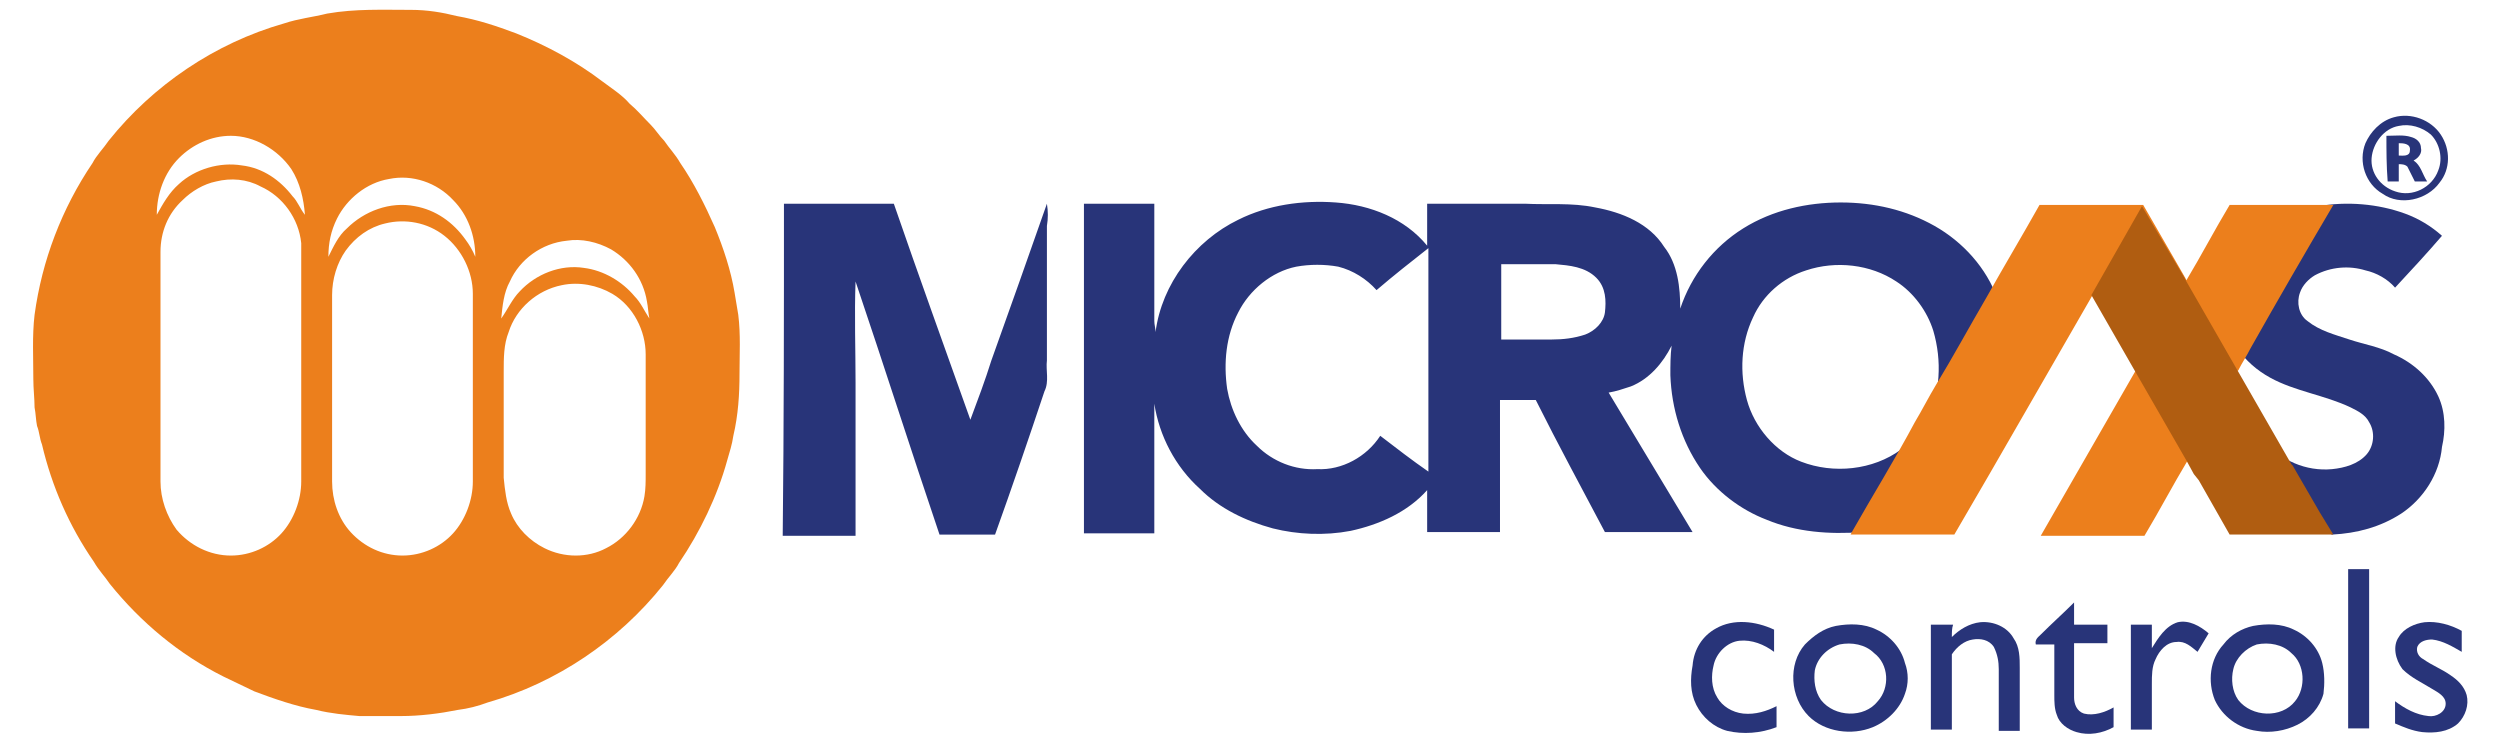
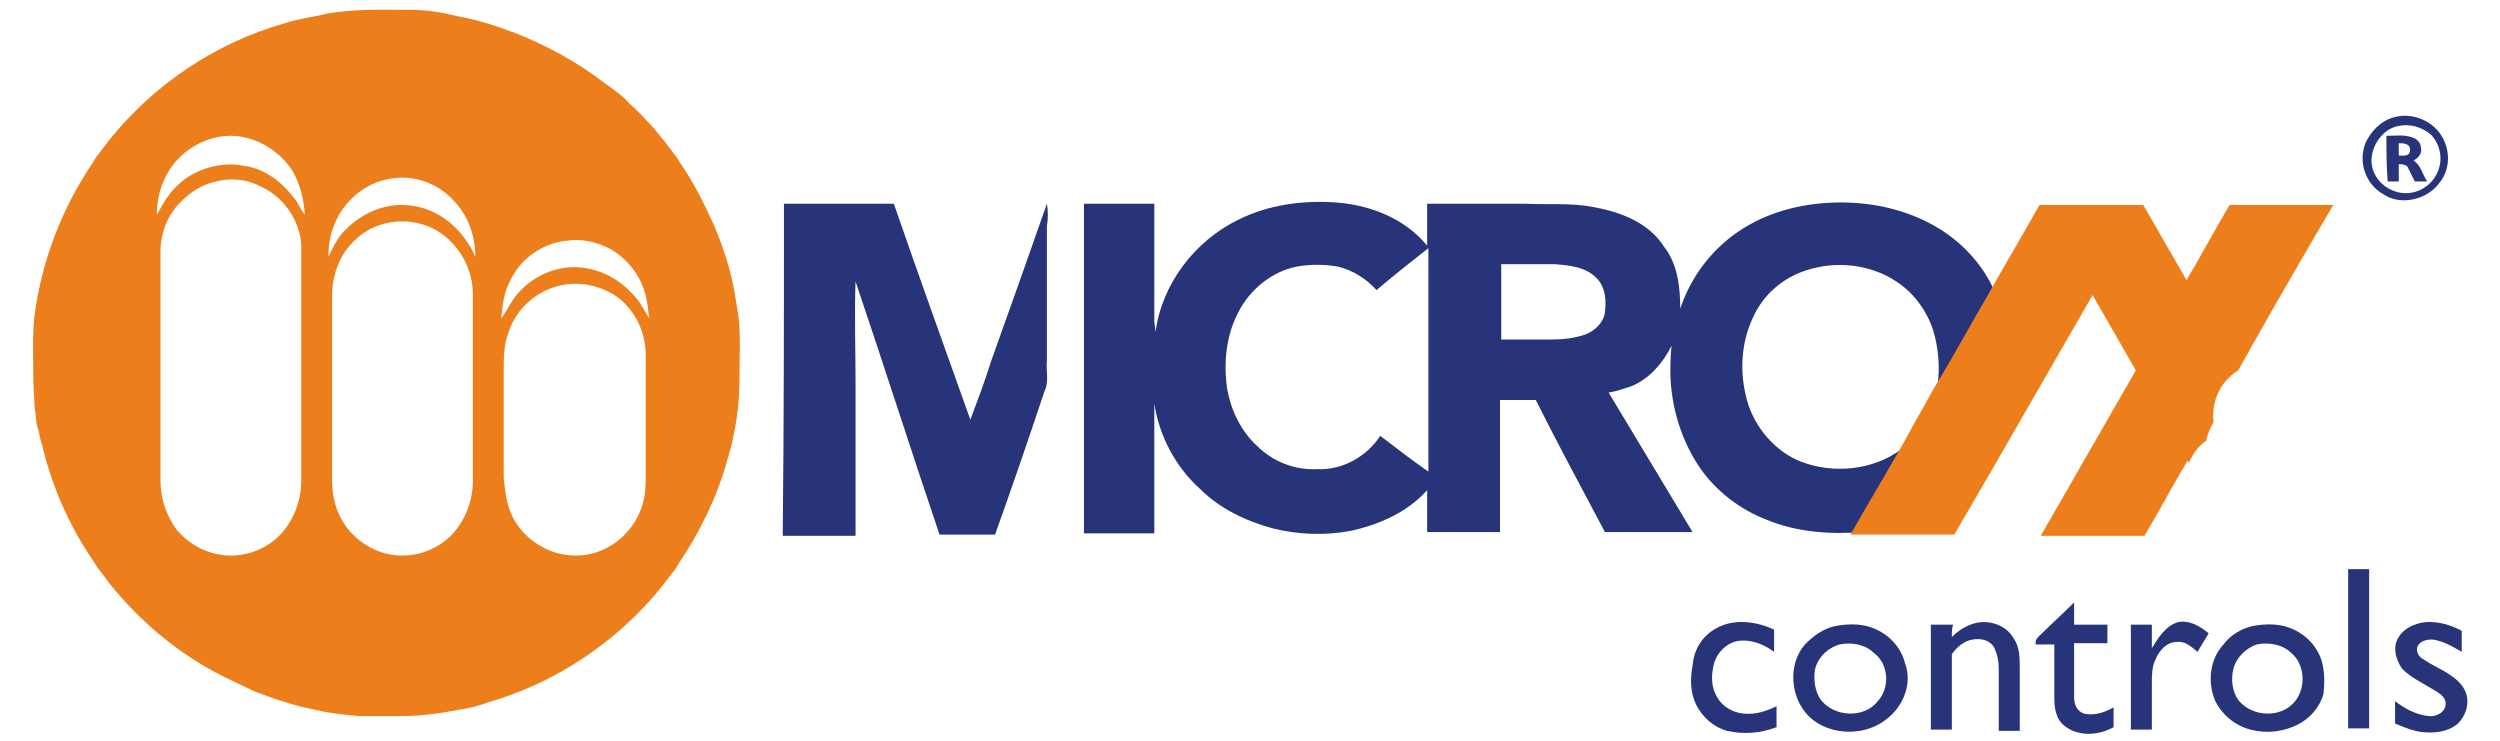
<svg xmlns="http://www.w3.org/2000/svg" version="1.1" id="Layer_1" x="0px" y="0px" viewBox="0 0 202.5 60" enable-background="new 0 0 202.5 60" xml:space="preserve">
  <g>
    <path fill="#283479" d="M193.9,9.5c1.4-0.4,3,0.2,3.8,1.4c0.8,1.2,0.8,2.8-0.1,3.9c-1,1.4-3.2,1.9-4.6,0.9c-1.4-0.8-2-2.6-1.4-4.1   C192,10.7,192.8,9.8,193.9,9.5z M194.3,10.2c-1.2,0.2-2.1,1.4-2.2,2.6c-0.1,1.2,0.7,2.3,1.9,2.7c1.4,0.5,3-0.3,3.5-1.7   c0.4-1,0.1-2.2-0.6-2.9C196.2,10.3,195.2,10,194.3,10.2z" />
  </g>
  <g>
    <path fill="#283479" d="M193.3,11c0.7,0,1.4-0.1,2,0.1c0.4,0.1,0.8,0.4,0.8,0.9c0.1,0.4-0.2,0.8-0.6,1c0.6,0.4,0.7,1.1,1.1,1.7   c-0.3,0-0.7,0-1,0c-0.2-0.4-0.4-0.8-0.6-1.2c-0.2-0.2-0.5-0.2-0.7-0.2c0,0.5,0,0.9,0,1.4c-0.3,0-0.6,0-0.9,0   C193.3,13.4,193.3,12.2,193.3,11z M194.3,11.6c0,0.3,0,0.6,0,1c0.3,0,0.9,0.1,0.9-0.4C195.3,11.6,194.6,11.6,194.3,11.6z" />
  </g>
  <g>
    <path fill="#EC7F1C" d="M59.9,30.3c0-1.6,0.1-3.2-0.1-4.8c-0.1-0.6-0.2-1.2-0.3-1.8c-0.3-1.8-0.9-3.6-1.6-5.3   c-0.8-1.8-1.7-3.6-2.8-5.2c-0.4-0.7-0.9-1.2-1.3-1.8c-0.4-0.4-0.7-0.9-1.1-1.3c-0.6-0.6-1.1-1.2-1.7-1.7c-0.6-0.7-1.4-1.2-2.2-1.8   c-2.1-1.6-4.5-2.9-7-3.9c-1.6-0.6-3.1-1.1-4.8-1.4c-1.2-0.3-2.4-0.5-3.7-0.5c-2.3,0-4.5-0.1-6.8,0.3c-1.2,0.3-2.3,0.4-3.5,0.8   c-5.6,1.6-10.6,5-14.2,9.5c-0.4,0.6-1,1.2-1.3,1.8C5,16.9,3.4,21.1,2.8,25.5c-0.2,1.7-0.1,3.5-0.1,5.2c0,0.8,0.1,1.6,0.1,2.3   c0.1,0.5,0.1,1,0.2,1.5C3.2,35,3.2,35.5,3.4,36c0.8,3.4,2.2,6.6,4.2,9.5c0.4,0.7,0.9,1.2,1.3,1.8c2.5,3.1,5.6,5.7,9.2,7.5   c0.8,0.4,1.7,0.8,2.5,1.2c1.6,0.6,3.3,1.2,5,1.5c1.2,0.3,2.4,0.4,3.5,0.5c1.1,0,2.3,0,3.4,0c1.5,0,3.1-0.2,4.6-0.5   c0.8-0.1,1.6-0.3,2.4-0.6c5.6-1.6,10.6-5,14.2-9.5c0.4-0.6,1-1.2,1.3-1.8c1.7-2.5,3.1-5.4,3.9-8.3c0.2-0.7,0.4-1.3,0.5-2   C59.8,33.6,59.9,31.9,59.9,30.3z M24.4,21.7c0,5.8,0,11.5,0,17.3c0,1.5-0.6,3.1-1.6,4.2c-1,1.1-2.5,1.8-4.1,1.8   c-1.7,0-3.3-0.8-4.4-2.1C13.5,41.8,13,40.4,13,39c0-6.2,0-12.4,0-18.6c0-1.6,0.6-3.1,1.8-4.2c0.7-0.7,1.7-1.3,2.7-1.5   c1.2-0.3,2.5-0.2,3.6,0.4c1.8,0.8,3.1,2.6,3.3,4.6C24.4,20.3,24.4,21,24.4,21.7z M23.7,15.9c-1-1.3-2.4-2.3-4.1-2.5   c-1.8-0.3-3.8,0.3-5.1,1.5c-0.8,0.7-1.3,1.6-1.8,2.5c0-1.7,0.6-3.4,1.8-4.6c1.1-1.1,2.6-1.8,4.2-1.8c1.9,0,3.8,1.1,4.9,2.7   c0.7,1.1,1,2.4,1.1,3.7C24.3,16.9,24.1,16.3,23.7,15.9z M36.7,43.2c-1,1.1-2.5,1.8-4.1,1.8c-1.6,0-3.1-0.7-4.2-1.9   c-1-1.1-1.5-2.6-1.5-4.1c0-5,0-10.1,0-15.1c0-1.3,0.4-2.6,1.1-3.6c0.8-1.1,1.9-1.9,3.2-2.2c1.6-0.4,3.4-0.1,4.8,1   c1.4,1.1,2.3,2.9,2.3,4.7c0,5.1,0,10.2,0,15.2C38.3,40.5,37.7,42.1,36.7,43.2z M37.7,19.4c-1-1.4-2.4-2.4-4.1-2.7   c-2-0.4-4.1,0.4-5.5,1.8c-0.7,0.6-1.1,1.5-1.5,2.3c0-1.1,0.2-2.1,0.7-3.1c0.8-1.6,2.4-2.9,4.2-3.2c1.9-0.4,3.9,0.3,5.2,1.7   c1.2,1.2,1.8,2.9,1.8,4.6C38.3,20.3,38,19.8,37.7,19.4z M52.2,40.2c-0.3,1.8-1.5,3.4-3.1,4.2c-1.5,0.8-3.4,0.8-5,0   c-1.2-0.6-2.2-1.6-2.7-2.8c-0.4-0.9-0.5-1.9-0.6-2.9c0-2.9,0-5.7,0-8.6c0-1.1,0-2.2,0.4-3.2c0.6-1.9,2.3-3.4,4.3-3.8   c1.4-0.3,2.9,0,4.1,0.7c1.7,1,2.7,3,2.7,4.9c0,3.2,0,6.4,0,9.7C52.3,39,52.3,39.6,52.2,40.2z M51.4,24c-1-1.2-2.5-2.1-4.1-2.3   c-1.9-0.3-3.9,0.5-5.2,1.9c-0.6,0.6-1,1.5-1.5,2.2c0.1-1,0.2-2.1,0.7-3c0.8-1.8,2.6-3.1,4.6-3.3c1.2-0.2,2.5,0.1,3.6,0.7   c1.5,0.9,2.6,2.4,2.9,4.2c0.1,0.5,0.1,0.9,0.2,1.4C52.2,25.2,51.9,24.5,51.4,24z" />
  </g>
  <g>
    <path fill="#283479" d="M156.7,18.3c-2.3-1.3-4.9-1.9-7.6-1.9c-2.7,0-5.5,0.6-7.9,2.1c-2.4,1.5-4.2,3.8-5.1,6.5   c0-1.7-0.2-3.6-1.3-5c-1.2-1.9-3.4-2.8-5.6-3.2c-1.9-0.4-3.8-0.2-5.7-0.3c-2.6,0-5.3,0-7.9,0c0,1.1,0,2.3,0,3.4   c-1.8-2.2-4.6-3.3-7.4-3.5c-2.7-0.2-5.5,0.2-7.9,1.4c-3.5,1.7-6.2,5.2-6.7,9.1c0-0.3-0.1-0.6-0.1-0.9c0-3.2,0-6.3,0-9.5   c-1.9,0-3.8,0-5.7,0c0,8.9,0,17.8,0,26.7c1.9,0,3.8,0,5.7,0c0-3.5,0-7,0-10.5c0.4,2.6,1.7,5.1,3.7,6.9c1.6,1.6,3.7,2.6,5.9,3.2   c2,0.5,4.2,0.6,6.3,0.2c2.3-0.5,4.6-1.5,6.2-3.3c0,1.1,0,2.3,0,3.4c2,0,3.9,0,5.9,0c0-3.6,0-7.1,0-10.7c1,0,1.9,0,2.9,0   c1.8,3.6,3.7,7.1,5.6,10.7c2.4,0,4.7,0,7.1,0c-2.3-3.8-4.5-7.5-6.8-11.3c0.6-0.1,1.2-0.3,1.8-0.5c1.5-0.6,2.6-1.9,3.3-3.3   c-0.1,0.8-0.1,1.6-0.1,2.4c0.1,2.7,0.9,5.3,2.4,7.5c1.3,1.9,3.3,3.4,5.4,4.2c2.4,1,5.1,1.2,7.7,1c1.7-3,3.4-5.9,5.1-8.9   c-0.5,0.8-1.1,1.6-1.9,2.2c-2.3,1.7-5.5,2-8.1,1c-2.1-0.8-3.8-2.8-4.4-5c-0.6-2.2-0.5-4.6,0.5-6.7c0.8-1.8,2.4-3.2,4.3-3.8   c2.4-0.8,5.2-0.5,7.3,0.9c1.4,0.9,2.5,2.4,3,4c0.7,2.4,0.6,5.1-0.6,7.4c0.6-1,1.2-2,1.7-2.9c1.4-2.4,2.7-4.8,4.1-7.1   C160.9,21.7,159,19.6,156.7,18.3z M111.8,35.3c-1.1,1.7-3.1,2.8-5.1,2.7c-1.8,0.1-3.6-0.6-4.9-1.9c-1.3-1.2-2.1-2.9-2.4-4.6   c-0.3-2.1-0.1-4.3,0.9-6.2c0.9-1.8,2.7-3.3,4.7-3.7c1.1-0.2,2.3-0.2,3.4,0c1.2,0.3,2.3,1,3.1,1.9c1.4-1.2,2.8-2.3,4.2-3.4   c0,6,0,12.1,0,18.1C114.4,37.3,113.1,36.3,111.8,35.3z M130,25.3c-0.1,0.8-0.8,1.5-1.6,1.8c-0.9,0.3-1.8,0.4-2.7,0.4   c-1.4,0-2.7,0-4.1,0c0-2,0-4,0-6.1c1.5,0,2.9,0,4.4,0c1.1,0.1,2.4,0.2,3.3,1.1C130.1,23.3,130.1,24.4,130,25.3z" />
  </g>
  <path fill="#283479" d="M63.5,16.5c3,0,5.9,0,8.9,0c2,5.8,4.1,11.6,6.2,17.5c0.6-1.6,1.2-3.2,1.7-4.8c1.5-4.2,3-8.4,4.5-12.7  c0.1,0.6,0.1,1.2,0,1.8c0,3.6,0,7.3,0,10.9c-0.1,0.8,0.2,1.7-0.2,2.5c-1.3,3.9-2.6,7.7-4,11.6c-1.5,0-3,0-4.5,0  c-2.3-6.8-4.5-13.7-6.8-20.5c-0.1,2.7,0,5.5,0,8.2c0,4.1,0,8.2,0,12.4c-2,0-3.9,0-5.9,0C63.5,34.3,63.5,25.4,63.5,16.5z" />
-   <path fill="#283479" d="M197.5,32.1c-0.7-1.5-2-2.7-3.6-3.4c-1.1-0.6-2.4-0.8-3.6-1.2c-1.2-0.4-2.4-0.7-3.4-1.5  c-0.7-0.5-0.9-1.5-0.6-2.3c0.2-0.6,0.7-1.1,1.2-1.4c1.3-0.7,2.8-0.8,4.1-0.4c0.9,0.2,1.8,0.7,2.4,1.4c1.3-1.4,2.6-2.8,3.8-4.2  c-0.9-0.8-1.9-1.4-3-1.8c-2.2-0.8-4.7-1-7-0.6c-2.2,3.8-4.4,7.7-6.6,11.5c0.7,1,1.6,1.8,2.7,2.4c2,1.1,4.4,1.4,6.5,2.4  c0.6,0.3,1.2,0.6,1.5,1.2c0.5,0.8,0.4,1.9-0.2,2.6c-0.7,0.8-1.8,1.1-2.8,1.2c-2.1,0.2-4.2-0.7-5.4-2.3c1.1,2,2.3,4,3.4,6  c0,0,0.1,0,0.1,0.1c0.8,0.3,1.3,0.8,1.7,1.4c0.1,0,0.1,0.1,0.2,0.1c2-0.1,3.9-0.6,5.6-1.7c1.8-1.2,3.1-3.2,3.3-5.4  C198.1,34.9,198.1,33.4,197.5,32.1z" />
  <path fill="#283479" d="M190.2,46.1c0.6,0,1.1,0,1.7,0c0,4.3,0,8.6,0,12.9c-0.6,0-1.1,0-1.7,0C190.2,54.8,190.2,50.5,190.2,46.1z" />
  <path fill="#283479" d="M165.3,51.4c0.9-0.9,1.8-1.7,2.7-2.6c0,0.6,0,1.2,0,1.8c0.9,0,1.8,0,2.7,0c0,0.5,0,1,0,1.5  c-0.9,0-1.8,0-2.7,0c0,1.5,0,2.9,0,4.4c0,0.5,0.2,1.1,0.8,1.3c0.8,0.2,1.7-0.1,2.4-0.5c0,0.5,0,1,0,1.6c-0.9,0.5-2,0.7-3,0.4  c-0.7-0.2-1.4-0.7-1.6-1.4c-0.2-0.5-0.2-1.1-0.2-1.6c0-1.4,0-2.7,0-4.1c-0.5,0-1,0-1.5,0C164.8,51.8,165.1,51.6,165.3,51.4z" />
  <path fill="#283479" d="M139,50.9c1.4-0.8,3.2-0.6,4.7,0.1c0,0.6,0,1.2,0,1.8c-0.8-0.6-1.8-1-2.8-0.9c-1,0.1-1.9,1-2.1,2  c-0.2,0.8-0.2,1.8,0.3,2.6c0.4,0.7,1.2,1.2,2.1,1.3c1,0.1,1.9-0.2,2.7-0.6c0,0.6,0,1.1,0,1.7c-1.3,0.5-2.7,0.6-4,0.3  c-1.1-0.3-2-1.1-2.5-2.1c-0.5-1-0.5-2.1-0.3-3.2C137.2,52.6,137.9,51.5,139,50.9z" />
  <path fill="#283479" d="M158.1,51.6c0.6-0.6,1.4-1.1,2.3-1.2c1.1-0.1,2.2,0.4,2.7,1.3c0.5,0.7,0.5,1.6,0.5,2.4c0,1.7,0,3.4,0,5.1  c-0.6,0-1.1,0-1.7,0c0-1.7,0-3.3,0-5c0-0.6-0.1-1.2-0.4-1.8c-0.4-0.6-1.1-0.7-1.7-0.6c-0.7,0.1-1.3,0.6-1.7,1.2c0,2,0,4.1,0,6.1  c-0.6,0-1.2,0-1.7,0c0-2.8,0-5.7,0-8.5c0.6,0,1.2,0,1.8,0C158.1,50.9,158.1,51.2,158.1,51.6z" />
  <path fill="#283479" d="M176.4,50.4c0.9-0.2,1.8,0.3,2.5,0.9c-0.3,0.5-0.6,1-0.9,1.5c-0.5-0.4-1-0.9-1.7-0.8c-0.8,0-1.4,0.7-1.7,1.4  c-0.3,0.6-0.3,1.3-0.3,2c0,1.2,0,2.5,0,3.7c-0.6,0-1.2,0-1.7,0c0-2.8,0-5.7,0-8.5c0.6,0,1.1,0,1.7,0c0,0.6,0,1.3,0,1.9  C174.8,51.7,175.4,50.7,176.4,50.4z" />
  <path fill="#283479" d="M194.3,51.6c0.4-0.7,1.3-1.1,2.1-1.2c1-0.1,2.1,0.2,3,0.7c0,0.6,0,1.1,0,1.7c-0.7-0.4-1.5-0.9-2.4-1  c-0.4,0-1,0.1-1.2,0.6c-0.1,0.4,0.1,0.8,0.5,1c0.7,0.5,1.5,0.8,2.2,1.3c0.6,0.4,1.1,0.9,1.3,1.6c0.2,0.8-0.1,1.7-0.7,2.3  c-0.8,0.7-1.9,0.8-2.9,0.7c-0.8-0.1-1.5-0.4-2.2-0.7c0-0.6,0-1.2,0-1.8c0.8,0.6,1.7,1.1,2.7,1.2c0.6,0.1,1.4-0.3,1.4-1  c0-0.6-0.6-0.9-1.1-1.2c-0.8-0.5-1.7-0.9-2.4-1.6C194,53.4,193.8,52.3,194.3,51.6z" />
  <g>
    <path fill="#283479" d="M154.3,53.7c-0.3-1.2-1.2-2.2-2.3-2.7c-1-0.5-2.2-0.5-3.3-0.3c-1,0.2-1.8,0.8-2.5,1.5   c-1.4,1.6-1.2,4.3,0.3,5.8c1.3,1.3,3.5,1.6,5.2,0.9c1.2-0.5,2.2-1.5,2.6-2.7C154.6,55.4,154.6,54.5,154.3,53.7z M152.1,56.8   c-1.1,1.4-3.5,1.3-4.6-0.1c-0.5-0.7-0.6-1.6-0.5-2.4c0.2-1,1-1.8,2-2.1c1-0.2,2.1,0,2.8,0.7C153,53.8,153.1,55.7,152.1,56.8z" />
  </g>
  <g>
    <path fill="#283479" d="M188.1,53.7c-0.3-1.2-1.2-2.2-2.3-2.7c-1-0.5-2.2-0.5-3.3-0.3c-0.9,0.2-1.8,0.7-2.4,1.5   c-1.1,1.2-1.3,3-0.7,4.5c0.6,1.3,1.9,2.3,3.4,2.5c1.1,0.2,2.3,0,3.3-0.5c1-0.5,1.8-1.4,2.1-2.5C188.3,55.4,188.3,54.5,188.1,53.7z    M185.9,56.8c-1.1,1.4-3.5,1.3-4.6-0.1c-0.5-0.7-0.6-1.7-0.4-2.5c0.2-0.9,1-1.7,1.9-2c1-0.2,2.1,0,2.8,0.7   C186.7,53.8,186.8,55.7,185.9,56.8z" />
  </g>
  <path fill="#EC7F1C" d="M181.3,30c0.3-0.6,0.7-1.2,1-1.8c2.2-3.9,4.4-7.7,6.7-11.6c-2.8,0-5.6,0-8.4,0c-1.2,2-2.3,4.1-3.5,6.1  l-0.1-0.2l-3.4-5.9c-2.8,0-5.6,0-8.4,0c-1.4,2.5-2.9,5-4.3,7.5c-1.4,2.4-2.7,4.8-4.1,7.1c-0.6,1-1.1,2-1.7,3l0,0  c-1.6,3-3.4,5.9-5.1,8.9l-0.1,0.2h8.4c3.8-6.5,7.5-13,11.2-19.4l3.5,6.1c-2.6,4.5-5.1,8.9-7.7,13.4c2.8,0,5.6,0,8.4,0  c1.2-2,2.3-4.1,3.5-6.1c0,0,0,0,0,0c0,0.1,0.1,0.1,0.1,0.2c0.3-0.7,0.7-1.3,1.4-1.8c0.1-0.5,0.3-1,0.6-1.5  C179.1,32.6,179.8,30.9,181.3,30z" />
-   <polygon fill="#B05D11" points="189,43.3 183.5,43.3 180.6,43.3 178.1,38.9 177.7,38.4 177.1,37.3 172.9,30 169.4,23.9 173.5,16.7   177,22.6 177.1,22.8 185.6,37.6 185.7,37.7 187.9,41.5 " />
</svg>